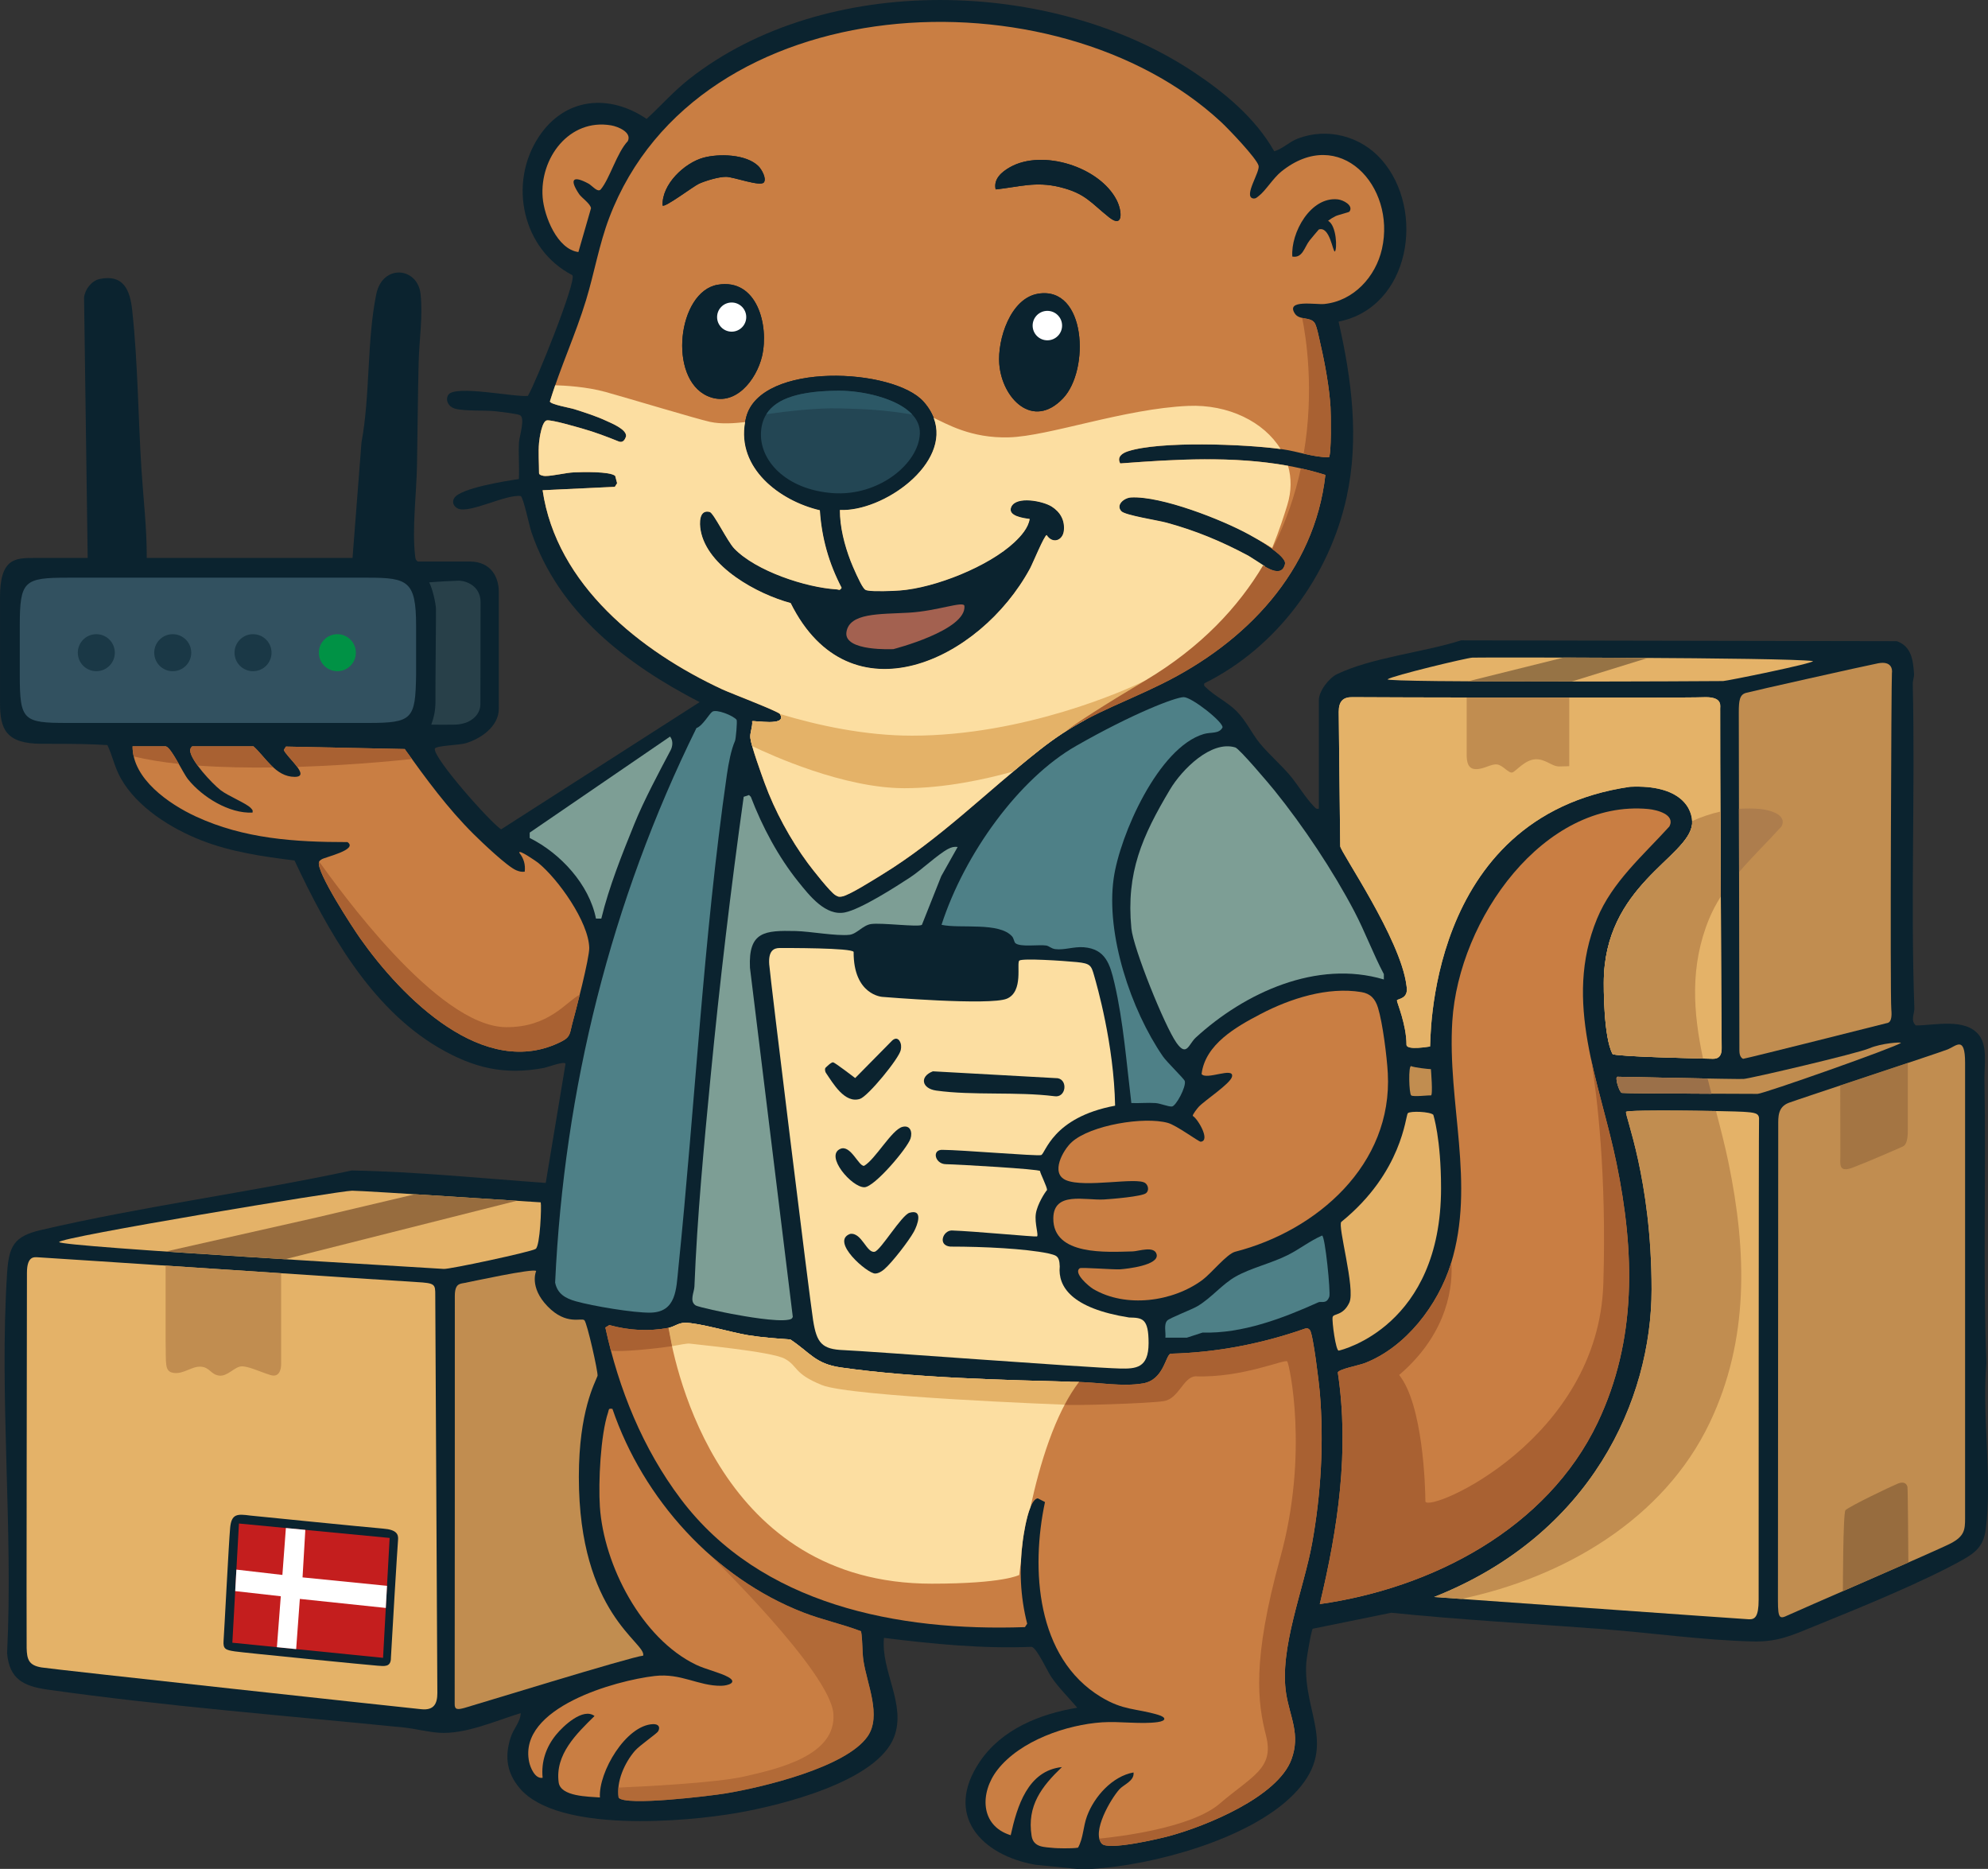
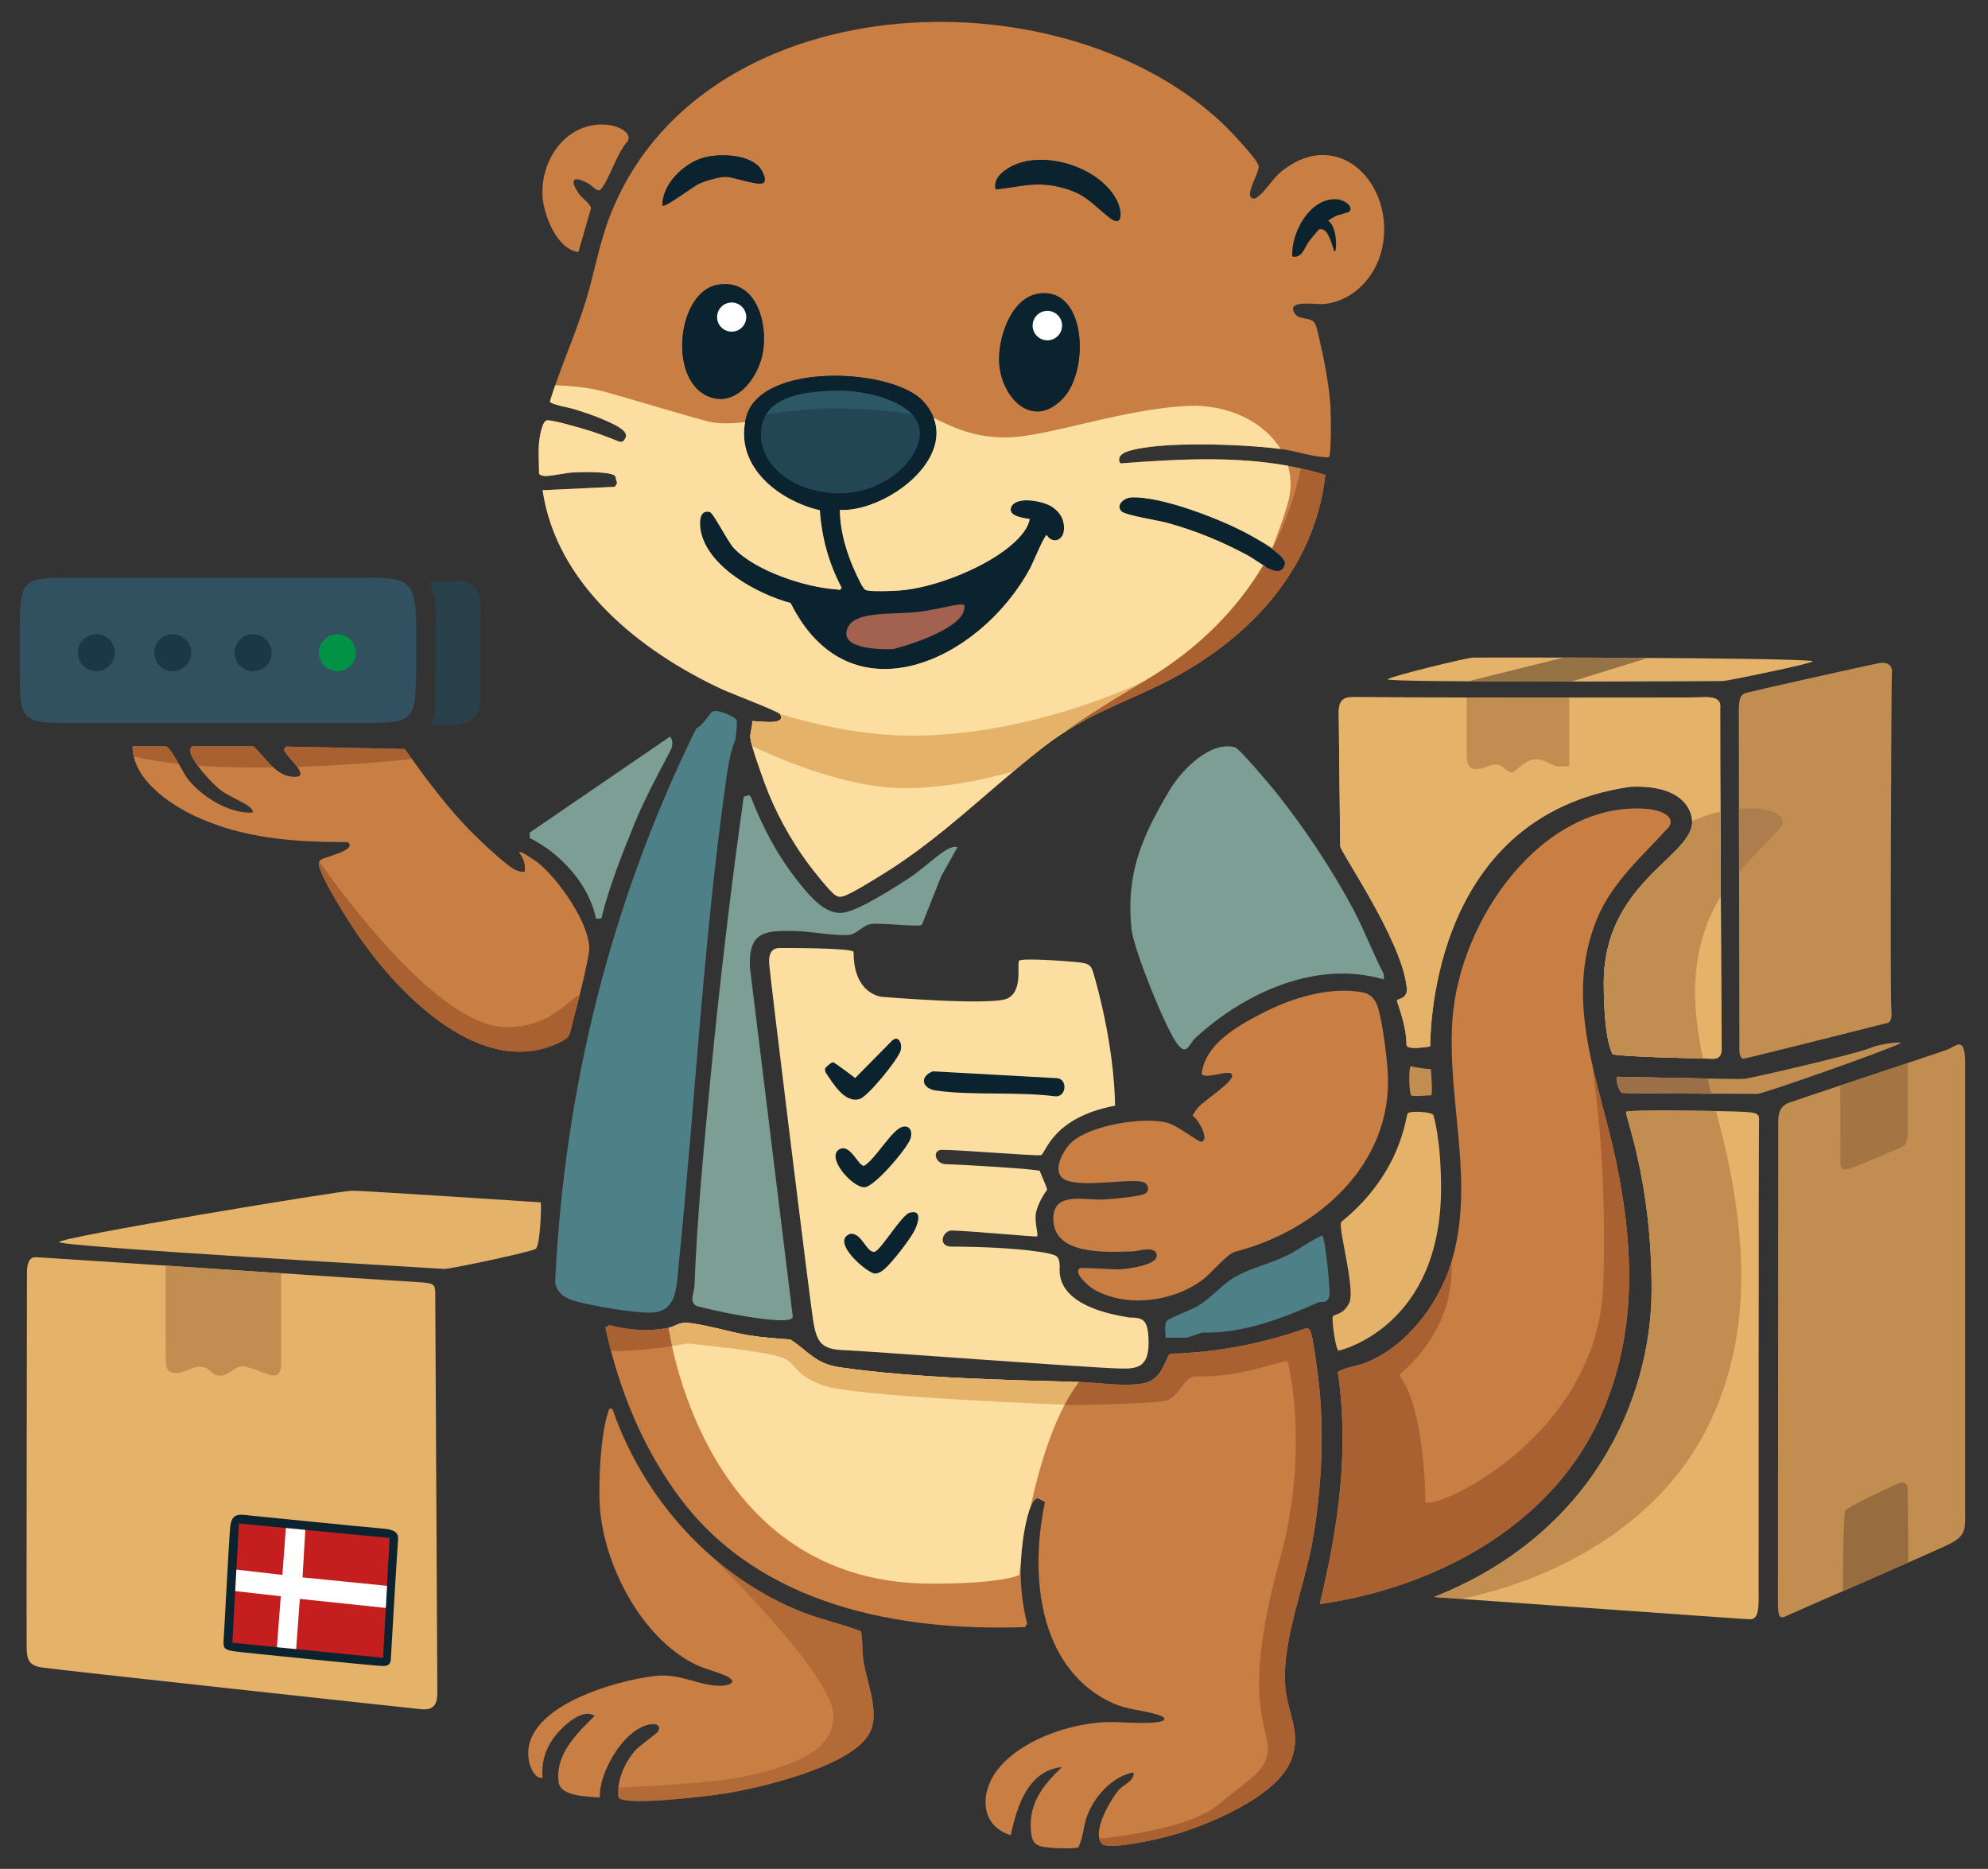
<svg xmlns="http://www.w3.org/2000/svg" id="Layer_2" viewBox="0 0 499.639 469.64">
  <rect x="0" y="0" width="499.639" height="469.64" fill="#333333" stroke="none" />
-   <path d="M0,150.108c0-9.87,3.838-9.901,8.671-9.901h13.366l-.911-65.493c.241-2.007,1.895-4.188,3.938-4.608,5.988-1.233,7.607,2.776,8.159,7.829,1.441,13.187,1.48,26.748,2.329,40.017.473,7.39,1.374,14.813,1.327,22.256h51.72l2.253-29.024c2.214-11.881,1.319-25.54,3.711-37.24,1.573-7.693,10.366-6.82,11.127-.118.632,5.572-.329,11.557-.469,17.084-.22,8.716-.256,17.425-.421,26.143-.128,6.785-1.257,15.879-.483,22.504.077.655.056,1.157.698,1.552h13.042c5.476,0,7.302,4.103,7.302,7.544,0,4.864.004,22.698.004,29.471,0,4.422-4.56,7.572-8.423,8.673-1.595.455-7.494.578-7.655,1.351-.469,2.251,13.769,18.342,16.654,20.266l49.899-31.977c-18.287-9.443-35.431-22.508-42.282-42.738-.526-1.552-1.99-8.62-2.681-9.046-3.671-.513-12.801,4.425-15.732,3.167-1.092-.469-1.677-1.641-.943-2.716,1.699-2.485,12.988-4.248,16.201-4.72.164-3.05-.139-6.147.03-9.198.084-1.51,1.72-6.373.141-6.904-1.038-.349-4.506-.764-5.826-.919-2.824-.332-8.092.028-10.532-.712-1.414-.429-2.39-2.014-1.56-3.404,1.571-2.628,16.812.63,20.025.237,1.962-3.273,12.27-28.863,11.188-30.329-12.56-6.456-16.23-23.092-8.409-34.846,6.508-9.781,17.589-10.841,27.058-4.428,3.606-3.312,6.813-6.971,10.681-10.012,34.266-26.945,91.126-25.428,126.739-1.807,7.9,5.24,15.611,11.648,20.317,19.961,2.178-.667,3.74-2.368,5.946-3.21,7.395-2.822,15.793-.601,20.985,5.275,11.223,12.702,7.244,37.181-10.766,40.732,3.301,14.483,5.235,29.377,2.025,44.104-4.325,19.843-17.559,37.787-35.767,46.797-.171.692.112.718.476,1.088,1.896,1.921,5.459,3.707,7.614,5.882,2.464,2.488,3.815,5.59,5.86,8.087,2.159,2.637,5.155,5.262,7.416,7.88,2.013,2.33,4.05,5.813,6.075,7.872.432.439.579.851,1.339.685v-27.228c0-2.301,2.506-5.596,4.637-6.611,8.756-4.172,21.716-5.456,31.124-8.459l109.516.205c3.671,1.317,4.072,4.756,4.314,8.191.056.791-.341,1.696-.319,2.622.623,26.812-.571,54.36.402,81.458.044,1.23-1.048,3.079.387,4.294,4.808-.016,12.453-1.96,15.889,2.46,2.188,2.815,1.266,7.756,1.333,11.267.453,23.658-.407,47.653.49,71.071-1.134,13.193,1.5,28.845-.149,41.744-.523,4.089-2.352,5.809-5.775,7.722-10.217,5.709-26.185,12.184-37.287,16.693-5.668,2.302-9.174,3.99-15.496,3.836-12.516-.305-25.719-2.199-38.235-3.143-17.544-1.323-35.123-2.288-52.636-4.067l-19.721,4.016c-.352.24-1.54,7.354-1.615,8.382-.956,13.059,8.473,21.491-3.313,33.364-11.12,11.203-35.335,17.73-50.663,18.609h-3.598l-10.436-1.033c-13.762-2.378-23.128-12.519-14.043-25.939,5.515-8.147,15.097-11.978,24.479-13.537-2.129-2.532-4.613-4.935-6.489-7.676-1.05-1.534-3.673-7.375-4.976-7.622-12.463.508-24.785-.72-37.107-2.25-.833,8.321,5.638,16.671,2.565,24.844-4.252,11.31-28.599,17.235-39.358,19.121-13.245,2.321-45.218,5.041-54.731-6.154-3.284-3.865-3.825-7.929-2.338-12.7.736-2.363,2.48-3.901,2.563-6.206-6.252,1.902-13.82,5.339-20.453,4.941-2.75-.165-6.123-1.047-9.004-1.337-29.41-2.957-60.288-5.377-89.439-9.51-5.923-.84-9.621-2.528-10.19-9.155,1.549-31.255-2.005-64.415-.005-95.447.442-6.858,1.729-9.311,8.465-10.882,25.759-6.006,52.265-9.42,78.138-14.967,16.28.295,32.537,1.967,48.772,3.127l4.972-29.906c-.042-.854-4.683.864-5.313.985-10.015,1.923-17.872.03-26.589-5.077-17.191-10.072-27.974-29.515-36.205-47.029-7.919-.973-15.851-2.123-23.314-5.022-7.645-2.97-16.241-8.32-20.352-15.637-1.555-2.767-2.041-5.545-3.358-8.341-4.815-.275-7.404-.324-16.488-.324s-10.504-3.747-10.504-10.244v-26.553Z" style="fill:#0b232f;" />
  <path d="M264.918,464.385c-2.254-.268-5.172-.004-5.649-3.047-1.194-7.611,2.532-12.398,7.621-17.29-8.614.896-11.285,9.949-12.873,17.124-7.725-2.369-7.791-10.706-3.318-16.443,5.689-7.296,17.327-11.336,26.321-11.931,4.404-.292,9.682.528,13.906-.049,2.233-.305,2.263-1.203.122-1.837-5.656-1.674-8.666-1.028-14.394-4.508-16.243-9.869-17.591-32.166-14.022-48.955l-1.798-.928c-2.265.206-3.511,8.643-3.783,10.661-.935,6.954-.639,14.019,1.107,20.835l-.559.861c-31.878,1.102-66.363-5.5-86.496-32.185-9.564-12.677-15.59-27.612-18.959-43.102l.997-.614c4.948,1.354,9.802,1.621,14.85.704,1.481-.269,2.473-1.265,4.156-1.276,3.448-.024,11.696,2.446,15.833,3.115,3.504.566,7.088.83,10.633,1.067,5.013,3.304,6.242,6.125,12.751,7.052,18.559,2.643,40.958,3.134,59.819,3.637,5.128.137,10.928,1.226,16.075.36,5.246-.882,5.637-7.025,6.931-7.469,11.555-.285,22.936-2.491,33.796-6.301.549-.165.87-.076,1.234.375.82,1.015,2.286,13.337,2.473,15.532,1.071,12.609.317,25.672-1.938,38.105-2.085,11.494-8.335,26.471-6.494,37.826.949,5.856,3.623,10.101,1.319,16.399-3.465,9.468-21.565,16.797-30.687,19.266-2.693.729-15.44,3.715-16.993,1.914-2.57-2.981,2.223-11.154,4.396-13.609,1.123-1.269,3.838-2.117,3.593-4.277-5.33.952-9.903,6.085-11.707,11.015-.987,2.699-.905,5.501-2.242,7.883-1.546.291-5.657.135-6.022.091Z" style="fill:#c97e43;" />
  <path d="M135.476,111.271c.105-1.162.733-5.549,2.017-5.64,1.429-.102,7.008,1.544,8.783,2.041,3.146.882,6.309,2.079,9.337,3.308.957.275,1.407-.432,1.711-1.248.375-1.792-3.687-3.396-5.035-4.021-2.478-1.151-5.307-2.047-7.918-2.883-1.116-.357-6.007-1.187-6.168-1.938,2.648-8.647,6.46-16.84,9.095-25.498,2.085-6.852,3.28-14.002,5.836-20.714,22.23-58.373,112.158-62.712,153.816-23.961,1.771,1.648,8.914,9.09,9.364,10.925.389,1.589-3.742,7.542-1.482,8.204.762.172,1.081-.262,1.588-.649,1.654-1.266,3.556-4.435,5.611-6.089,14.605-11.761,28.861,3.599,25.293,19.44-1.579,7.01-7.135,13.1-14.507,13.845-2.086.211-9.817-1.236-7.367,2.429,1.126,1.684,3.773.732,4.92,2.278.6.809,1.259,4.374,1.557,5.643,1.094,4.668,2.174,10.778,2.466,15.534.101,1.65.257,12.142-.418,12.633-3.86.016-7.725-1.45-11.565-2.001-8.909-1.278-30.774-2.18-38.971.511-1.408.462-2.783,1.412-1.895,3.034,17.117-1.283,34.999-2.312,51.561,2.894-2.726,24.298-20.044,42.143-41.156,52.531-12.068,5.938-19.6,7.857-30.672,16.581-13.353,10.521-25.015,22.414-39.709,31.395-1.942,1.187-8.136,5.12-9.921,5.422-.852.144-1.002.067-1.709-.352-1.278-.758-5.74-6.439-6.877-7.978-4.419-5.981-8.335-13.174-10.885-20.166-.856-2.348-3.356-9.247-3.585-11.303-.16-1.431.616-2.785.448-4.225.299-.309,8.998,1.431,6.987-1.822-.414-.671-12.516-5.283-14.498-6.204-20.53-9.542-41.677-26.279-45.152-50.03l18.152-.862.568-.909-.481-1.834c-1.32-1.172-8.344-.977-10.356-.889-2.117.092-5.195.904-7.228.918-.503.003-1.553-.236-1.553-.697,0-2.434-.214-5.292,0-7.65ZM166.532,51.644c.572.603,7.796-4.876,9.142-5.479,1.693-.759,4.998-1.749,6.811-1.73,1.946.02,8.669,2.551,9.506,1.39.724-1.004-.594-3.301-1.383-4.078-3.072-3.024-9.908-3.187-13.819-2.116-4.803,1.315-10.51,6.744-10.257,12.014ZM278.761,54.62c3.637,2.884,3.256-1.668,1.879-4.347-4.301-8.37-18.624-12.851-26.773-8.272-2.094,1.176-4.23,2.965-3.631,5.598,5.933-.622,9.994-2.079,16.113-.586,6.467,1.577,7.797,3.949,12.412,7.608ZM180.364,71.555c-10.041,1.72-12.556,23.539-2.536,27.97,6.838,3.024,12.322-4.087,13.703-10.055,1.77-7.646-1.222-19.618-11.167-17.915ZM267.18,100.086c6.75-7.11,5.822-28.244-6.259-26.282-7.006,1.138-10.256,11.539-9.774,17.66.682,8.669,8.448,16.612,16.034,8.622ZM211.083,128.145c12.111.555,32.101-14.616,21.085-27.156-7.498-8.536-41-10.184-44.63,3.838-3.15,12.169,7.962,20.912,18.519,23.397.459,6.955,2.26,13.318,5.478,19.487-.527.841-.696.431-1.255.399-7.691-.437-20.338-4.603-25.762-10.277-1.734-1.814-5.153-8.922-6.158-9.174-2.719-.684-2.553,2.934-2.271,4.556,1.611,9.271,14.404,16.119,22.63,18.318,14.828,29.873,47.487,14.668,60.146-8.686.688-1.27,3.607-8.4,4.199-8.394,1.465,2.289,4.046,1.411,4.309-1.12.269-2.585-.904-4.658-3.031-6.015-2.262-1.443-8.926-2.719-10.172.064-1.026,2.291,3.089,2.82,4.62,3.018-.33,2.253-2.192,4.33-3.816,5.856-6.5,6.107-19.96,11.469-28.819,12.134-1.839.138-6.472.309-8.097.008-.642-.119-.713-.254-1.077-.723-.824-1.062-2.649-5.242-3.207-6.693-1.537-3.998-2.708-8.546-2.691-12.836ZM281.861,128.478c.973,1.01,9.166,2.266,11.321,2.853,7.336,2,13.831,4.703,20.52,8.281,2.117,1.132,8.245,6.717,9.242,2.073.425-1.979-7.227-6.365-8.948-7.316-6.79-3.754-22.173-9.788-29.755-9.356-1.71.098-3.903,1.884-2.381,3.465Z" style="fill:#c97e43;" />
  <path d="M331.698,403.091c4.59-19.132,7.479-38.519,4.532-58.206.272-.845,5.338-1.797,6.709-2.324,10.383-3.989,18.516-14.663,21.737-25.065,6.208-20.052-.968-40.349.328-60.872,1.625-25.753,23.067-55.774,49.27-53.324,2.196.22,6.835,1.382,5.292,4.378-6.578,7.263-14.378,13.931-18.194,23.211-8.604,20.922.695,40.948,4.899,61.413,4.556,22.178,5.204,44.324-4.74,65.195-12.68,26.615-41.568,41.588-69.833,45.594Z" style="fill:#c97e43;" />
  <path d="M153.924,354.043c7.725,22.641,25.594,42.493,48.048,51.187,4.718,1.827,9.719,2.878,14.438,4.686.422,2.31.253,5.053.581,7.297.865,5.928,4.676,13.96,1.041,19.152-5.454,7.789-26.468,12.78-35.656,14.297-3.674.607-25.329,3.28-26.9,1.062-.613-4.02,1.476-8.711,4.073-11.737,1.189-1.385,5.559-4.356,5.87-4.933.619-1.151-.013-1.843-1.301-1.794-6.788.261-13.722,12.02-13.343,18.427-2.891-.236-9.883-.199-10.367-3.796-.945-7.015,4.484-12.219,9.013-16.674-2.877-2.19-7.86,2.493-9.672,4.72-2.518,3.092-3.771,6.782-3.372,10.803-1.909.354-3.104-2.594-3.397-4.02-2.792-13.618,21.716-20.433,31.587-21.563,6.623-.759,10.949,2.529,16.67,2.463,1.679-.019,4.243-.798,1.816-2.172-1.997-1.13-5.723-1.959-8.131-3.12-13.652-6.579-23.188-25.014-24.16-39.742-.4-6.063.161-17.944,2.06-23.647.258-.774.028-1.075,1.104-.897Z" style="fill:#c97e43;" />
  <path d="M301.252,278.154c1.52-1.647,7.975-5.822,8.384-7.599.588-2.553-6.487.959-7.645-.665.923-7.497,8.721-11.882,14.843-15.08,7.436-3.883,16.838-6.92,25.329-5.507,2.328.387,3.488,1.737,4.165,3.935,1.185,3.845,2.24,12.313,2.464,16.436,1.247,22.982-17.811,39.604-38.366,44.879-2.091.537-5.981,5.425-8.219,7.082-7.462,5.525-19.253,7.106-27.455,2.273-1.058-.624-5.092-4.028-3.377-5.207.419-.288,8.466.378,10.159.263,1.694-.116,9.841-1.011,9.16-3.758-.554-2.234-4.545-.777-6.01-.742-6.397.149-20.069,1.171-19.957-8.348.081-6.842,8.018-4.416,12.756-4.702,1.853-.112,9.523-.728,10.559-1.589.802-.666.554-1.944-.187-2.521-2.064-1.608-15.233,1.281-19.954-.746-3.973-1.706-.767-7.542,1.465-9.56,4.727-4.273,18.195-6.494,24.168-4.82,2.188.613,7.762,4.761,8.237,4.721,2.525-.217-.679-5.725-2-6.488-.059-.356,1.133-1.879,1.48-2.255Z" style="fill:#c97e43;" />
  <path d="M145.55,48.779c.624.931,2.869,2.417,2.985,3.554l-3.171,11.005c-5.312-.689-8.6-8.974-8.98-13.723-.787-9.843,6.645-19.91,17.212-18.111,1.753.298,5.259,1.752,4.192,3.959-2.773,2.933-4.525,9.412-6.798,12.129-.751.898-2.235-.989-3.05-1.432-3.901-2.119-4.952-1.199-2.39,2.62Z" style="fill:#c97e43;" />
  <path d="M211.083,128.145c-.016,4.29,1.155,8.838,2.691,12.836.558,1.451,2.384,5.631,3.207,6.693.364.469.435.604,1.077.723,1.625.301,6.258.13,8.097-.008,8.859-.665,22.319-6.026,28.819-12.134,1.624-1.526,3.486-3.603,3.816-5.856-1.532-.199-5.647-.728-4.62-3.018,1.247-2.783,7.911-1.507,10.172-.064,2.128,1.358,3.3,3.431,3.031,6.015-.263,2.531-2.844,3.408-4.309,1.12-.592-.006-3.511,7.125-4.199,8.394-12.659,23.353-45.318,38.559-60.146,8.686-8.226-2.2-21.019-9.047-22.63-18.318-.282-1.623-.447-5.24,2.271-4.556,1.005.253,4.423,7.36,6.158,9.174,5.424,5.674,18.071,9.839,25.762,10.277.559.032.728.442,1.255-.399-3.219-6.168-5.019-12.532-5.478-19.487-10.557-2.485-21.669-11.228-18.519-23.397,3.63-14.022,37.131-12.374,44.63-3.838,11.016,12.54-8.974,27.71-21.085,27.156Z" style="fill:#0b232f;" />
  <path d="M267.18,100.086c-7.586,7.991-15.352.048-16.034-8.622-.481-6.122,2.768-16.523,9.774-17.66,12.081-1.962,13.009,19.172,6.259,26.282Z" style="fill:#0b232f;" />
  <path d="M180.364,71.555c9.945-1.703,12.937,10.268,11.167,17.915-1.381,5.967-6.864,13.078-13.703,10.055-10.021-4.431-7.505-26.25,2.536-27.97Z" style="fill:#0b232f;" />
  <path d="M281.861,128.478c-1.522-1.58.67-3.367,2.381-3.465,7.581-.432,22.964,5.602,29.755,9.356,1.721.952,9.373,5.338,8.948,7.316-.997,4.644-7.125-.941-9.242-2.073-6.69-3.578-13.184-6.282-20.52-8.281-2.155-.587-10.348-1.843-11.321-2.853Z" style="fill:#0b232f;" />
  <path d="M278.761,54.62c-4.614-3.659-5.945-6.031-12.412-7.608-6.119-1.492-10.18-.036-16.113.586-.599-2.633,1.538-4.421,3.631-5.598,8.149-4.579,22.472-.098,26.773,8.272,1.377,2.679,1.758,7.231-1.879,4.347Z" style="fill:#0b232f;" />
  <path d="M166.532,51.644c-.253-5.27,5.454-10.699,10.257-12.014,3.911-1.071,10.746-.908,13.819,2.116.789.777,2.107,3.074,1.383,4.078-.837,1.162-7.561-1.369-9.506-1.39-1.813-.019-5.118.972-6.811,1.73-1.346.603-8.57,6.082-9.142,5.479Z" style="fill:#0b232f;" />
  <path d="M339.153,53.179c-.128.182-2.892.828-3.555,1.167-.657.336-1.257.714-1.815,1.128,2.166,1.222,2.301,7.122,1.716,7.723-.55.175-1.25-6.452-4.051-5.526-.536.637-1.807,2.105-2.337,2.789-1.312,1.693-1.717,4.457-4.314,4.011-.424-5.992,4.591-15.111,11.424-14.371,1.376.149,4.025,1.519,2.932,3.079Z" style="fill:#0b232f;" />
  <path d="M347.799,244.78v1.35c-16.817-5.007-34.938,3.294-47.273,14.608-1.785,1.637-2.268,4.968-4.856,1.292-2.967-4.216-10.837-23.714-11.324-28.73-1.365-14.05,2.737-23.208,9.702-34.897,3.005-5.043,10.364-12.429,16.42-10.577,1.045.319,8.571,9.233,9.865,10.837,7.229,8.958,14.699,20.162,20.049,30.356,2.703,5.15,4.703,10.626,7.416,15.761Z" style="fill:#7d9e95;" />
-   <path d="M307.25,182.812c-.86,1.662-2.919,1.113-4.703,1.639-11.402,3.362-21.117,25.415-22.652,36.304-1.988,14.111,4.34,33.017,12.363,44.688,1.014,1.474,5.335,5.616,5.51,6.213.412,1.4-2.22,6.371-3.257,6.402-1.023.031-2.814-.776-4.1-.868-2.009-.144-4.062.084-6.071-.005-1.192-9.788-2.01-20.584-4.257-30.171-1.092-4.659-2.207-8.528-7.67-8.978-2.528-.208-4.97.773-7.221.466-1.004-.137-1.535-.79-2.249-.9-1.818-.282-6.49.458-7.738-.588-.334-.28-.409-1.203-.803-1.662-3.214-3.741-13.092-1.923-17.77-2.955,5.792-17.913,19.503-36.774,33.809-44.949,14.306-8.175,25.003-12.262,27.059-12.262s10.052,6.338,9.75,7.626Z" style="fill:#4e8087;" />
  <path d="M133.128,209.227l35.281-24.139c.941,1.198.511,2.732.15,3.413-2.939,5.551-6.696,12.575-9.097,18.481-3.124,7.688-6.383,15.827-8.335,23.848l-1.344 0c-1.696-8.582-8.95-16.428-16.654-20.254v-1.35Z" style="fill:#7d9e95;" />
  <path d="M292.894,336.14c.152-1.314-.447-3.273.444-4.281.578-.653,6.091-2.725,7.621-3.63,3.531-2.09,6.184-5.526,9.637-7.465,3.851-2.163,8.916-3.297,13.069-5.383,2.959-1.486,5.561-3.571,8.602-4.899.775.01,2.177,14.312,1.831,15.336-.672,1.985-2.03,1.115-2.733,1.431-8.925,4.015-19.032,7.898-29.13,7.614l-3.939,1.278h-5.401Z" style="fill:#4e8087;" />
  <path d="M184.741,186.156c-.989,2.23-1.639,5.647-2.051,8.502-5.944,41.248-7.972,82.755-12.213,124.15-.523,5.1-.473,10.921-6.993,11.046-4.201.081-14.559-1.668-18.747-2.849-2.615-.738-4.644-1.862-5.218-4.706,2.273-48.643,14.044-95.806,35.516-139.347,1.536-.508,3.258-3.648,4.001-4.115,1.082-.681,5.217.968,6.091,2.042.214.442-.203,4.865-.386,5.277Z" style="fill:#4e8087;" />
  <path d="M240.686,212.83l-4.126,7.345-4.864,12.236c-1.024.616-10.236-.604-12.806-.203-2.091.327-3.537,2.504-5.421,2.703-3.307.351-9.819-.864-13.491-.951-7.813-.184-11.924.112-11.49,9.241l10.762,87.698c-.176.567-.581.643-1.093.738-3.012.559-10.934-.841-14.278-1.47-1.433-.27-8.404-1.686-9.091-2.16-1.554-1.072-.317-3.304-.261-4.699.693-17.522,2.368-35.184,4.057-52.648,2.274-23.521,5.055-47.048,8.325-70.433l1.338-.44.454.447c2.869,7.503,6.893,15.075,11.948,21.356,2.782,3.456,6.838,8.685,11.716,7.69,3.999-.815,12.69-6.379,16.392-8.808,2.776-1.821,6.986-5.805,9.514-7.137.806-.425,1.495-.621,2.416-.505Z" style="fill:#7d9e95;" />
  <path d="M283.438,113.418c8.032-2.637,29.178-1.824,38.409-.587-4.178-6.818-13.106-11.273-23.22-10.833-16.104.7-34.908,7.602-45.01,7.902-9.653.287-15.742-3.443-18.97-4.91,4.438,11.541-12.72,23.653-23.564,23.156-.016,4.29,1.155,8.838,2.691,12.836.558,1.451,2.384,5.631,3.207,6.693.364.469.435.604,1.077.723,1.625.301,6.258.13,8.097-.008,8.859-.665,22.319-6.026,28.819-12.134,1.624-1.526,3.486-3.603,3.816-5.856-1.532-.199-5.647-.728-4.62-3.018,1.247-2.783,7.911-1.507,10.172-.064,2.128,1.358,3.3,3.431,3.031,6.015-.263,2.531-2.844,3.408-4.309,1.12-.592-.006-3.511,7.125-4.199,8.394-12.659,23.353-45.318,38.559-60.146,8.686-8.226-2.2-21.019-9.047-22.63-18.318-.282-1.623-.447-5.24,2.271-4.556,1.005.253,4.423,7.36,6.158,9.174,5.424,5.674,18.071,9.839,25.762,10.277.559.032.728.442,1.255-.399-3.219-6.168-5.019-12.532-5.478-19.487-10.195-2.4-20.903-10.636-18.79-22.157-2.615.285-5.911.577-8.867-.07-3.201-.7-20.105-5.801-26.206-7.502-4.792-1.335-10.445-1.622-12.652-1.683-.469,1.35-.919,2.707-1.339,4.077.162.751,5.053,1.581,6.168,1.938,2.611.836,5.439,1.732,7.918,2.883,1.348.626,5.41,2.23,5.035,4.021-.304.817-.754,1.524-1.711,1.248-3.028-1.23-6.191-2.426-9.337-3.308-1.774-.497-7.354-2.143-8.783-2.041-1.284.091-1.912,4.478-2.017,5.64-.214,2.358,0,5.216,0,7.65,0,.461,1.05.701,1.553.697,2.032-.013,5.111-.825,7.228-.918,2.012-.088,9.036-.284,10.356.889l.481,1.834-.568.909-18.152.862c3.476,23.752,24.622,40.488,45.152,50.03,1.981.921,14.083,5.533,14.498,6.204,2.01,3.253-6.688,1.513-6.987,1.822.168,1.44-.608,2.794-.448,4.225.229,2.056,2.729,8.954,3.585,11.303,2.55,6.992,6.466,14.184,10.885,20.166,1.137,1.539,5.599,7.22,6.877,7.978.707.419.857.496,1.709.352,1.785-.302,7.979-4.235,9.921-5.422,14.694-8.981,26.355-20.873,39.709-31.395,4.065-3.203,7.652-5.486,11.162-7.39,3.294-2.239,5.758-3.719,7.086-4.452,1.788-.988,12.502-6.592,22.633-15.575,5.921-5.25,10.85-12.018,15.776-18.732-.568-.393-3.857-2.495-4.228-2.694-6.69-3.578-13.184-6.282-20.52-8.281-2.155-.587-10.348-1.843-11.321-2.853-1.522-1.58.67-3.367,2.381-3.465,7.581-.432,22.964,5.602,29.755,9.356.685.379,4.055,2.238,5.735,3.336,1.95-4.851,2.973-8.126,3.801-10.802,1.075-3.476,1.063-6.815.187-9.857-13.817-2.514-28.25-1.639-42.177-.595-.887-1.622.487-2.571,1.895-3.034Z" style="fill:#fcdea1;" />
  <path d="M198.614,336.586c-3.545-.236-7.128-.501-10.633-1.067-4.137-.668-12.385-3.138-15.833-3.115-1.673.012-2.663.993-4.128,1.27,1.739,10.827,13.014,64.289,66.142,64.289,18.204,0,22.005-2.2,22.005-2.2,0,0,.129-1.253.42-3.378.077-1.737.233-3.473.466-5.202.186-1.381.828-5.768,1.941-8.466,2.27-10.528,6.104-23.498,12.19-31.441-18.86-.503-41.259-.995-59.819-3.637-6.51-.927-7.738-3.748-12.751-7.052Z" style="fill:#fcdea1;" />
  <circle cx="183.888" cy="79.68" r="3.663" style="fill:#fff;" />
  <circle cx="263.231" cy="81.817" r="3.701" style="fill:#fff;" />
  <path d="M229.249,184.866c-11.766,0-23.531-2.52-33.238-5.452.003.004.012.01.014.015,2.01,3.253-6.688,1.513-6.987,1.822.168,1.44-.608,2.794-.448,4.225.051.461.218,1.166.453,2.008,4.794,2.31,23.024,10.584,38.256,10.584,10.226,0,20.501-2.277,27.358-4.201,2.174-1.828,4.372-3.64,6.619-5.411,4.065-3.203,7.652-5.486,11.162-7.39,3.294-2.239,5.758-3.719,7.086-4.452.958-.529,4.136-2.545,8.438-5.683-4.774,2.444-30.58,13.934-58.712,13.934Z" style="fill:#e4b268;" />
-   <path d="M333.974,114.908c.675-.49.519-10.982.418-12.633-.292-4.756-1.372-10.866-2.466-15.534-.297-1.269-.957-4.834-1.557-5.643-.702-.947-1.966-.958-3.1-1.21.959,4.678,3.119,18.11.383,34.11,2.106.485,4.214.918,6.322.91Z" style="fill:#a96132;" />
  <path d="M333.103,119.345c-2.036-.64-4.092-1.185-6.164-1.647-1.409,6.554-3.681,13.445-7.204,20.274,1.873,1.367,3.406,2.798,3.209,3.713-.61,2.84-3.138,1.854-5.494.401-6.213,10.43-15.567,20.526-29.49,28.845-11.167,6.672-17.386,10.707-20.215,12.903,7.901-5.061,14.624-7.245,24.202-11.958,21.112-10.388,38.43-28.233,41.156-52.531Z" style="fill:#a96132;" />
  <path d="M214.545,239.215c-.363-1.05-17.166-.988-18.617-.988s-2.851.7-2.601,4.101,10.127,83.731,11.027,89.439,2.2,7.308,7.702,7.508,61.223,4.418,69.325,4.618c4.084.101,7.285-.061,7.291-6.365s-1.582-6.38-4.9-6.455c-14.466-2.288-17.917-7.755-17.429-12.828-.075-2.888-1.05-2.776-2.963-3.301-5.814-1.163-15.843-1.688-24.568-1.688-3.18-.321-1.838-4.013.375-4.051,5.739.188,20.892,1.65,21.417,1.5s-.638-3.338-.263-5.739,2.325-5.401,2.813-5.926c.037-.75-1.763-4.276-1.763-4.764s-20.892-1.688-23.668-1.725-3.638-3.788-.75-3.601c4.351,0,23.555,1.613,24.681,1.313s2.701-9.452,18.604-12.415c-.3-15.454-4.576-30.269-5.289-32.745s-.9-3.001-4.351-3.338-13.691-1.013-14.441-.375,1.125,7.764-3.113,9.565-31.32-.45-31.32-.45c0,0-7.264-.438-7.202-11.29Z" style="fill:#fcdea1;" />
  <path d="M226.021,261.487c.498.738.537,1.507.367,2.361-.426,2.139-8.237,11.638-10.243,12.288-3.834,1.244-6.768-3.892-8.576-6.549,0,0-.169-.222-.216-.715s.216-.635.216-.635c0,0,1.338-1.374,1.828-1.284s5.536,3.952,5.536,3.952l9.288-9.418s.445-.457.964-.476.836.476.836.476Z" style="fill:#0b232f;" />
  <path d="M234.457,269.212l31.383,1.736c2.614.472,2.076,5.017-.864,4.516-9.444-1.19-20.437-.13-29.688-1.417-3.608-.502-4.264-3.512-.831-4.835Z" style="fill:#0b232f;" />
  <path d="M226.809,283.173c1.988-.515,2.546,1.325,2.029,2.932-.769,2.393-9.032,12.185-11.584,12.237-3.175.064-10.014-7.895-6.066-9.641,2.609-1.154,4.644,4.495,5.994,4.254,2.814-1.61,6.937-9.086,9.626-9.782Z" style="fill:#0b232f;" />
  <path d="M222.262,318.934c-.626.535-1.458,1.075-2.31,1.093-1.95.041-11.377-8.102-6.293-9.96,2.932-.453,4.176,4.991,6.194,4.476,1.515-.387,6.751-9.224,8.74-9.788,3.506-.995,2.01,3.065,1.102,4.736-1.244,2.29-5.501,7.791-7.434,9.443Z" style="fill:#0b232f;" />
  <path d="M329.22,334.241c-.364-.451-.685-.54-1.234-.375-10.86,3.81-22.241,6.016-33.796,6.301-1.294.444-1.686,6.587-6.931,7.469-5.147.866-10.947-.224-16.075-.36-.727-.019-1.469-.039-2.207-.059-1.205,2.325-2.672,5.573-1.57,5.764,1.725.3,21.455-.3,25.131-.9,3.676-.6,4.876-6.001,7.862-6.226,11.763.45,22.595-4.426,23.12-3.751s5.476,23.105-1.725,49.211-5.701,36.608-3.601,44.86c2.1,8.252-3.451,10.052-11.703,17.104-7.15,6.11-25.446,8.277-30.207,8.747.115.478.312.904.615,1.255,1.553,1.801,14.3-1.185,16.993-1.914,9.122-2.469,27.222-9.798,30.687-19.266,2.304-6.297-.369-10.542-1.319-16.399-1.841-11.356,4.409-26.332,6.494-37.826,2.255-12.432,3.009-25.495,1.938-38.105-.186-2.195-1.653-14.517-2.473-15.532Z" style="fill:#a96132;" />
  <path d="M211.365,343.638c-6.51-.927-7.738-3.748-12.751-7.052-3.545-.236-7.128-.501-10.633-1.067-4.137-.668-12.385-3.138-15.833-3.115-1.673.012-2.663.993-4.128,1.27.179,1.116.462,2.689.879,4.605,1.924-.369,4.005-.731,4.362-.652.675.15,20.63,1.95,24.005,3.826,3.376,1.875,2.1,3.676,9.302,6.601,7.202,2.926,60.839,4.926,60.839,4.926l.137.079c1.113-2.113,2.323-4.066,3.639-5.785-18.86-.503-41.259-.995-59.819-3.637Z" style="fill:#e4b268;" />
  <path d="M153.143,332.978l-.997.614c.424,1.949.89,3.889,1.4,5.816,4.461.454,15.353-1.128,15.353-1.128l-.908-4.598c-5.047.917-9.901.65-14.848-.704Z" style="fill:#a96132;" />
  <path d="M135.901,302.136c.225.975-.15,10.953-1.275,11.703s-21.83,5.176-23.105,5.026-96.616-5.551-96.647-6.752,70.616-12.903,73.617-12.903,47.411,2.926,47.411,2.926Z" style="fill:#e4b268;" />
  <path d="M109.395,325.504c0-2.813,0-3.076-4.764-3.338s-94.484-6.226-95.159-6.226-2.701-.525-2.701,3.901-.15,91.446-.075,94.296.525,4.351,3.751,4.876,92.421,10.202,95.496,10.502c3.076.3,3.976-1.35,3.976-4.051s-.525-99.96-.525-99.96Z" style="fill:#e4b268;" />
-   <path d="M134.751,319.39c-.675-.75-16.766,2.776-18.004,3.001s-2.438.188-2.438,3.301,0,100.935-.037,102.473.788,1.463,2.476,1.013,42.122-12.94,44.898-13.128c.838-3.301-16.166-10.302-16.166-44.91,0-16.604,4.101-23.705,4.701-25.406.15-.963-2.601-13.229-3.301-13.966s-4.52,1.394-9.246-3.482-2.882-8.896-2.882-8.896Z" style="fill:#c18d50;" />
  <polygon points="398.76 260.2 398.759 260.199 398.76 260.201 398.76 260.2" style="fill:#a96132;" />
  <path d="M399.886,266.202c1.512,9.246,3.917,28.833,3.075,56.363-1.2,39.259-43.66,57.613-44.721,54.762-.011-3.601-.589-24.305-6.591-31.807,12.686-10.874,13.486-23.029,13.116-28.334-.031.103-.057.206-.089.309-3.221,10.402-11.354,21.076-21.737,25.065-1.371.527-6.438,1.479-6.709,2.324,2.947,19.687.058,39.074-4.532,58.206,28.265-4.006,57.153-18.979,69.833-45.594,9.944-20.872,9.296-43.017,4.74-65.195-1.796-8.745-4.523-17.411-6.386-26.1Z" style="fill:#a96132;" />
  <path d="M360.226,280.131c-.8-.8-5.801-1-6.401-.4s-1.3,14.803-16.704,27.306c-1.05.8,3.601,16.904,2.001,20.305s-4.001,2.651-4.201,3.651.8,8.554,1.55,8.404,25.706-6.204,25.706-40.811c0-12.503-1.95-18.454-1.95-18.454Z" style="fill:#e4b268;" />
  <path d="M360.426,401.308s77.668,5.551,79.118,5.601,2.451-.5,2.451-4.901,0-118.927.1-120.627-1-1.798-4.001-1.999-28.907-.599-29.407,0,6.401,16.803,6.401,44.609-15.153,61.664-54.662,77.317Z" style="fill:#e4b268;" />
  <path d="M477.728,262.077c.318-.289-4.901.05-7.902,1.35s-29.957,7.602-31.607,7.702-30.957-.55-31.707-.55.45,3.901,1.1,4.051,32.657.25,34.108.25,34.908-11.803,36.008-12.803Z" style="fill:#c18d50;" />
  <path d="M359.626,268.666c-.638,0-4.201-.413-4.951-.75s-.563,6.939,0,7.352,4.388-.075,4.951,0,0-6.601,0-6.601Z" style="fill:#c18d50;" />
  <path d="M405.324,264.928c3.215.716,23.405,1.05,24.605,1.125s2.851.075,2.776-2.776-.45-84.169-.375-85.294.225-3.001-4.426-2.776-85.519.038-87.92-.018-3.526.994-3.526,3.694.375,32.407.375,33.758,15.228,23.33,16.654,35.033c.693,3.526-2.401,3.226-2.401,3.751s2.401,6.076,2.401,11.102c0,1.5,5.701.45,5.926.45s-1.5-57.763,50.261-65.265c12.828-.6,15.829,5.551,15.604,9.377-.9,8.477-22.205,15.303-22.205,39.909,0,0-.15,13.653,2.251,17.929Z" style="fill:#e4b268;" />
  <path d="M438.094,266.072c1.838-.32,35.708-8.871,36.008-8.947s1.575.037,1.238-3.451,0-83.531.15-84.507-.075-3.151-3.526-2.476-31.582,6.977-33.157,7.427-1.8,1.875-1.8,4.876.15,83.344.15,85.069.938,2.007.938,2.007Z" style="fill:#c18d50;" />
  <path d="M455.648,166.118c-7.239-.938-84.094-.938-85.594-.863s-20.067,4.538-21.305,5.439,83.306.488,84.319.45,22.843-4.463,22.58-5.026Z" style="fill:#e4b268;" />
  <path d="M446.921,282.807c0-2.1-.15-4.651,2.701-5.701,2.851-1.05,37.809-12.569,39.909-13.411s4.351-3.542,4.351,3.359v114.476c0,2.851-.15,4.501-3.601,6.301s-38.934,17.104-40.959,18.079-2.476.863-2.476-3.638l.075-119.464Z" style="fill:#c18d50;" />
  <path d="M228.334,153.965c-7.252.4-14.903,0-15.604,4.901s11.803,4.251,11.803,4.251c0,0,18.404-4.701,17.854-10.852-.2-1.35-6.801,1.3-14.053,1.7Z" style="fill:#a36150;" />
  <path d="M216.41,409.916c-4.719-1.808-9.72-2.859-14.438-4.686-8.701-3.369-16.709-8.418-23.709-14.651-.014-.007-.024-.013-.024-.013,0,0,30.466,29.583,31.217,40.086.75,10.502-13.803,13.803-22.355,15.754-7.353,1.677-26.463,2.578-31.676,2.797-.081.855-.073,1.702.051,2.522,1.572,2.218,23.226-.455,26.9-1.062,9.188-1.517,30.202-6.508,35.656-14.297,3.635-5.192-.176-13.225-1.041-19.152-.327-2.244-.159-4.987-.581-7.297Z" style="fill:#a96132; opacity:.7;" />
  <path d="M41.642,187.546c1.458.314,4.212,6.539,5.64,8.311,3.577,4.439,10.325,8.638,16.185,8.337.143-.626-.09-.742-.434-1.136-1.008-1.153-5.747-3.048-7.626-4.524-2.092-1.644-7.481-7.377-7.621-9.955-.021-.385.334-1.032.608-1.032h15.302c3.033,2.692,5.538,7.672,10.374,7.671,4.275-.001-2.258-5.169-2.729-6.778l.517-.832,29.861.62c5.358,7.462,10.779,14.897,17.32,21.381,2.053,2.035,8.464,8.158,10.715,9.085.72.296,1.334.457,2.121.353.221-1.769-.245-3.341-1.345-4.728-.348-1.089,4.404,2.238,4.713,2.488,5.019,4.064,12.698,14.851,12.85,21.384.059,2.533-3.382,15.85-4.284,19.112-.567,2.052-.355,3.198-2.456,4.295-19.675,10.275-40.577-11.257-50.797-25.759-1.942-2.756-11.088-16.725-10.39-19.196.096-.37.396-.505.676-.702.779-.549,9.265-2.413,6.491-4.329-13.194.007-26.007-.823-38.118-6.436-6.74-3.124-15.934-9.454-15.897-17.629h8.326Z" style="fill:#c97e43;" />
  <path d="M41.642,187.545h-8.326c-.004.868.102,1.714.292,2.538,3.404.832,7.242,1.442,11.325,1.876-1.194-2.112-2.455-4.234-3.291-4.414Z" style="fill:#a96132;" />
  <path d="M103.518,190.726c-.602-.832-1.202-1.665-1.801-2.499l-29.861-.62-.517.832c.251.857,2.219,2.721,3.36,4.279,15.803-.501,28.819-1.991,28.819-1.991l0-0Z" style="fill:#a96132;" />
  <path d="M68.696,192.853c-1.824-1.655-3.334-3.827-5.002-5.307h-15.302c-.274,0-.629.647-.608,1.032.052.956.827,2.347,1.887,3.802,6.175.446,12.712.557,19.024.473Z" style="fill:#a96132;" />
  <path d="M429.709,357.497c9.944-20.872,9.296-43.017,4.74-65.195-.901-4.385-2.036-8.751-3.178-13.109-8.668-.157-22.223-.243-22.584.189-.5.599,6.401,16.803,6.401,44.609s-15.153,61.664-54.662,77.317c0,0,2.583.185,6.812.486,25.795-5.401,50.891-19.992,62.471-44.297Z" style="fill:#c18d50;" />
  <path d="M429.175,271.026c-9.214-.164-22.168-.447-22.663-.447-.75,0,.45,3.901,1.1,4.051.402.093,12.782.166,22.523.209-.328-1.271-.649-2.542-.96-3.813Z" style="fill:#c18d50;" />
  <path d="M405.324,264.928c3.215.716,23.405,1.05,24.605,1.125s2.851.075,2.776-2.776-.45-84.169-.375-85.294.225-3.001-4.426-2.776-85.519.038-87.92-.018-3.526.994-3.526,3.694.375,32.407.375,33.758,15.228,23.33,16.654,35.033c.693,3.526-2.401,3.226-2.401,3.751s2.401,6.076,2.401,11.102c0,1.5,5.701.45,5.926.45s-1.5-57.763,50.261-65.265c12.828-.6,15.829,5.551,15.604,9.377-.9,8.477-22.205,15.303-22.205,39.909,0,0-.15,13.653,2.251,17.929Z" style="fill:#e4b268;" />
  <path d="M429.175,271.026c-9.214-.164-22.168-.447-22.663-.447-.75,0,.45,3.901,1.1,4.051.402.093,12.782.166,22.523.209-.328-1.271-.649-2.542-.96-3.813Z" style="fill:#9b7049;" />
  <path d="M442.452,203.301c-1.827-.171-3.629-.178-5.405-.046.009,5.007.019,10.429.029,15.902,3.387-3.974,7.196-7.645,10.668-11.479,1.543-2.996-3.095-4.157-5.292-4.378Z" style="fill:#ad7d4d;" />
  <path d="M425.28,206.334c.013.26.013.512-.002.756-.9,8.477-22.205,15.303-22.205,39.909,0,0-.15,13.653,2.251,17.929,2.697.601,17.339.932,22.696,1.068-2.463-11.576-3.368-23.196,1.53-35.107.812-1.975,1.813-3.826,2.936-5.596-.034-7.219-.066-14.615-.093-21.353-2.442.54-4.817,1.348-7.113,2.393Z" style="fill:#c18d50;" />
  <path d="M41.624,337.279v-19.241l29.031,1.914v22.804s.15,3.676-2.7,2.776-5.551-2.251-7.277-2.175-3.526,2.609-5.626,2.317-2.325-2.092-4.576-2.242-4.276,1.875-6.752,1.575-1.95-2.325-2.1-7.727Z" style="fill:#c18d50;" />
-   <polygon points="79.532 305.947 41.624 314.499 71.618 316.442 129.891 301.742 104.287 300.103 79.532 305.947" style="fill:#976c3e;" />
  <path d="M92.575,181.669H16.972c-11.134,0-12-.598-12-12v-12.501c0-11.246,1.116-12,12-12h75.603c9.91,0,12,.883,12,12v12.501c-.173,11.007-.881,12-12,12Z" style="fill:#325160;" />
  <circle cx="24.207" cy="164.015" r="4.651" style="fill:#102e3b; opacity:.7;" />
  <circle cx="43.412" cy="164.015" r="4.651" style="fill:#102e3b; opacity:.7;" />
  <circle cx="63.595" cy="164.015" r="4.651" style="fill:#102e3b; opacity:.7;" />
  <circle cx="84.787" cy="164.015" r="4.651" style="fill:#009245;" />
  <path d="M62.871,380.841c-3.193-.416-4.694-.513-5.031,3.092s-1.484,26.236-1.649,28.338.475,2.358,2.842,2.708c2.367.35,34.322,3.499,35.898,3.595s3.343.461,3.317-1.998c.184-3.828,1.654-28.143,1.789-29.57s-.29-2.615-3.744-2.882-33.422-3.282-33.422-3.282Z" style="fill:#0b232f;" />
  <polygon points="60.054 382.847 97.928 386.47 96.273 416.596 58.397 412.798 60.054 382.847" style="fill:#c41e1e;" />
  <polygon points="97.267 398.503 76.038 396.38 76.737 384.443 71.85 383.975 70.972 395.766 59.413 394.426 59.114 399.83 70.569 401.121 69.592 413.921 74.432 414.406 75.359 401.789 96.962 404.06 97.267 398.503" style="fill:#fff;" />
  <path d="M463.812,379.495c-.624.78-.643,20.345-.643,20.345l16.453-7.198s-.105-18.498-.23-19.023-.65-1.525-2.425-.8-11.878,5.551-13.153,6.676Z" style="fill:#976c3e;" />
  <path d="M462.537,290.625c0,1.75-.55,4.151,3.051,2.801,3.601-1.35,11.853-4.951,12.603-5.301s1.3-1.2,1.3-4.251v-16.764l-16.984,5.66.03,17.855Z" style="fill:#976c3e; opacity:.7;" />
  <path d="M368.787,171.249c10.195.034,21.662.025,26.264.001l19.016-5.889c-3.648-.065-12.995-.102-21.112-.12l-24.168,6.008Z" style="fill:#967345;" />
  <path d="M380.119,194.103c.925-.325,3.126-3.176,5.751-3.301,2.626-.125,4.076,1.825,6.026,1.8s2.501-.075,2.501-.075v-17.214c-8.503-.004-17.552-.017-25.782-.033l.001,14.146c-.025,2.001.275,3.826,2.325,3.851,2.05.025,3.826-1.375,5.326-1.175s2.926,2.325,3.851,2.001Z" style="fill:#c18d50;" />
  <path d="M143.808,257.301c.359-1.297,1.119-4.186,1.901-7.354-3.375,1.732-7.705,8.265-18.548,8.17-17.311-.152-42.064-34.887-46.944-41.594-.018.039-.041.072-.053.118-.697,2.471,8.448,16.44,10.39,19.196,10.22,14.502,31.122,36.034,50.797,25.759,2.1-1.097,1.888-2.242,2.456-4.295Z" style="fill:#a96132;" />
  <path d="M210.706,98.181c7.802-.05,20.705,3.226,20.48,10.727s-10.277,15.904-21.98,15.003-18.529-8.252-17.929-15.604,7.652-10.052,19.429-10.127Z" style="fill:#234654;" />
  <path d="M210.958,102.619c6.604.171,11.053.35,18.316,1.551-3.848-4.159-12.666-6.027-18.569-5.989-9.165.058-15.466,1.708-18.094,5.9,4.944-.712,12.682-1.609,18.347-1.462Z" style="fill:#2c5866;" />
  <path d="M120.777,151.301c0,3.208-.042,22.75-.042,25.625s-2.667,5.167-6.625,5.167c-2.134.04-3.273,0-5.708,0,.583-1.75,1.083-3.292,1.042-6.333s.167-21.417.125-22.792-.875-5.125-1.708-6.625c2.911-.242,5.25-.333,7.208-.417s5.708,1.25,5.708,5.375Z" style="fill:#284049;" />
</svg>